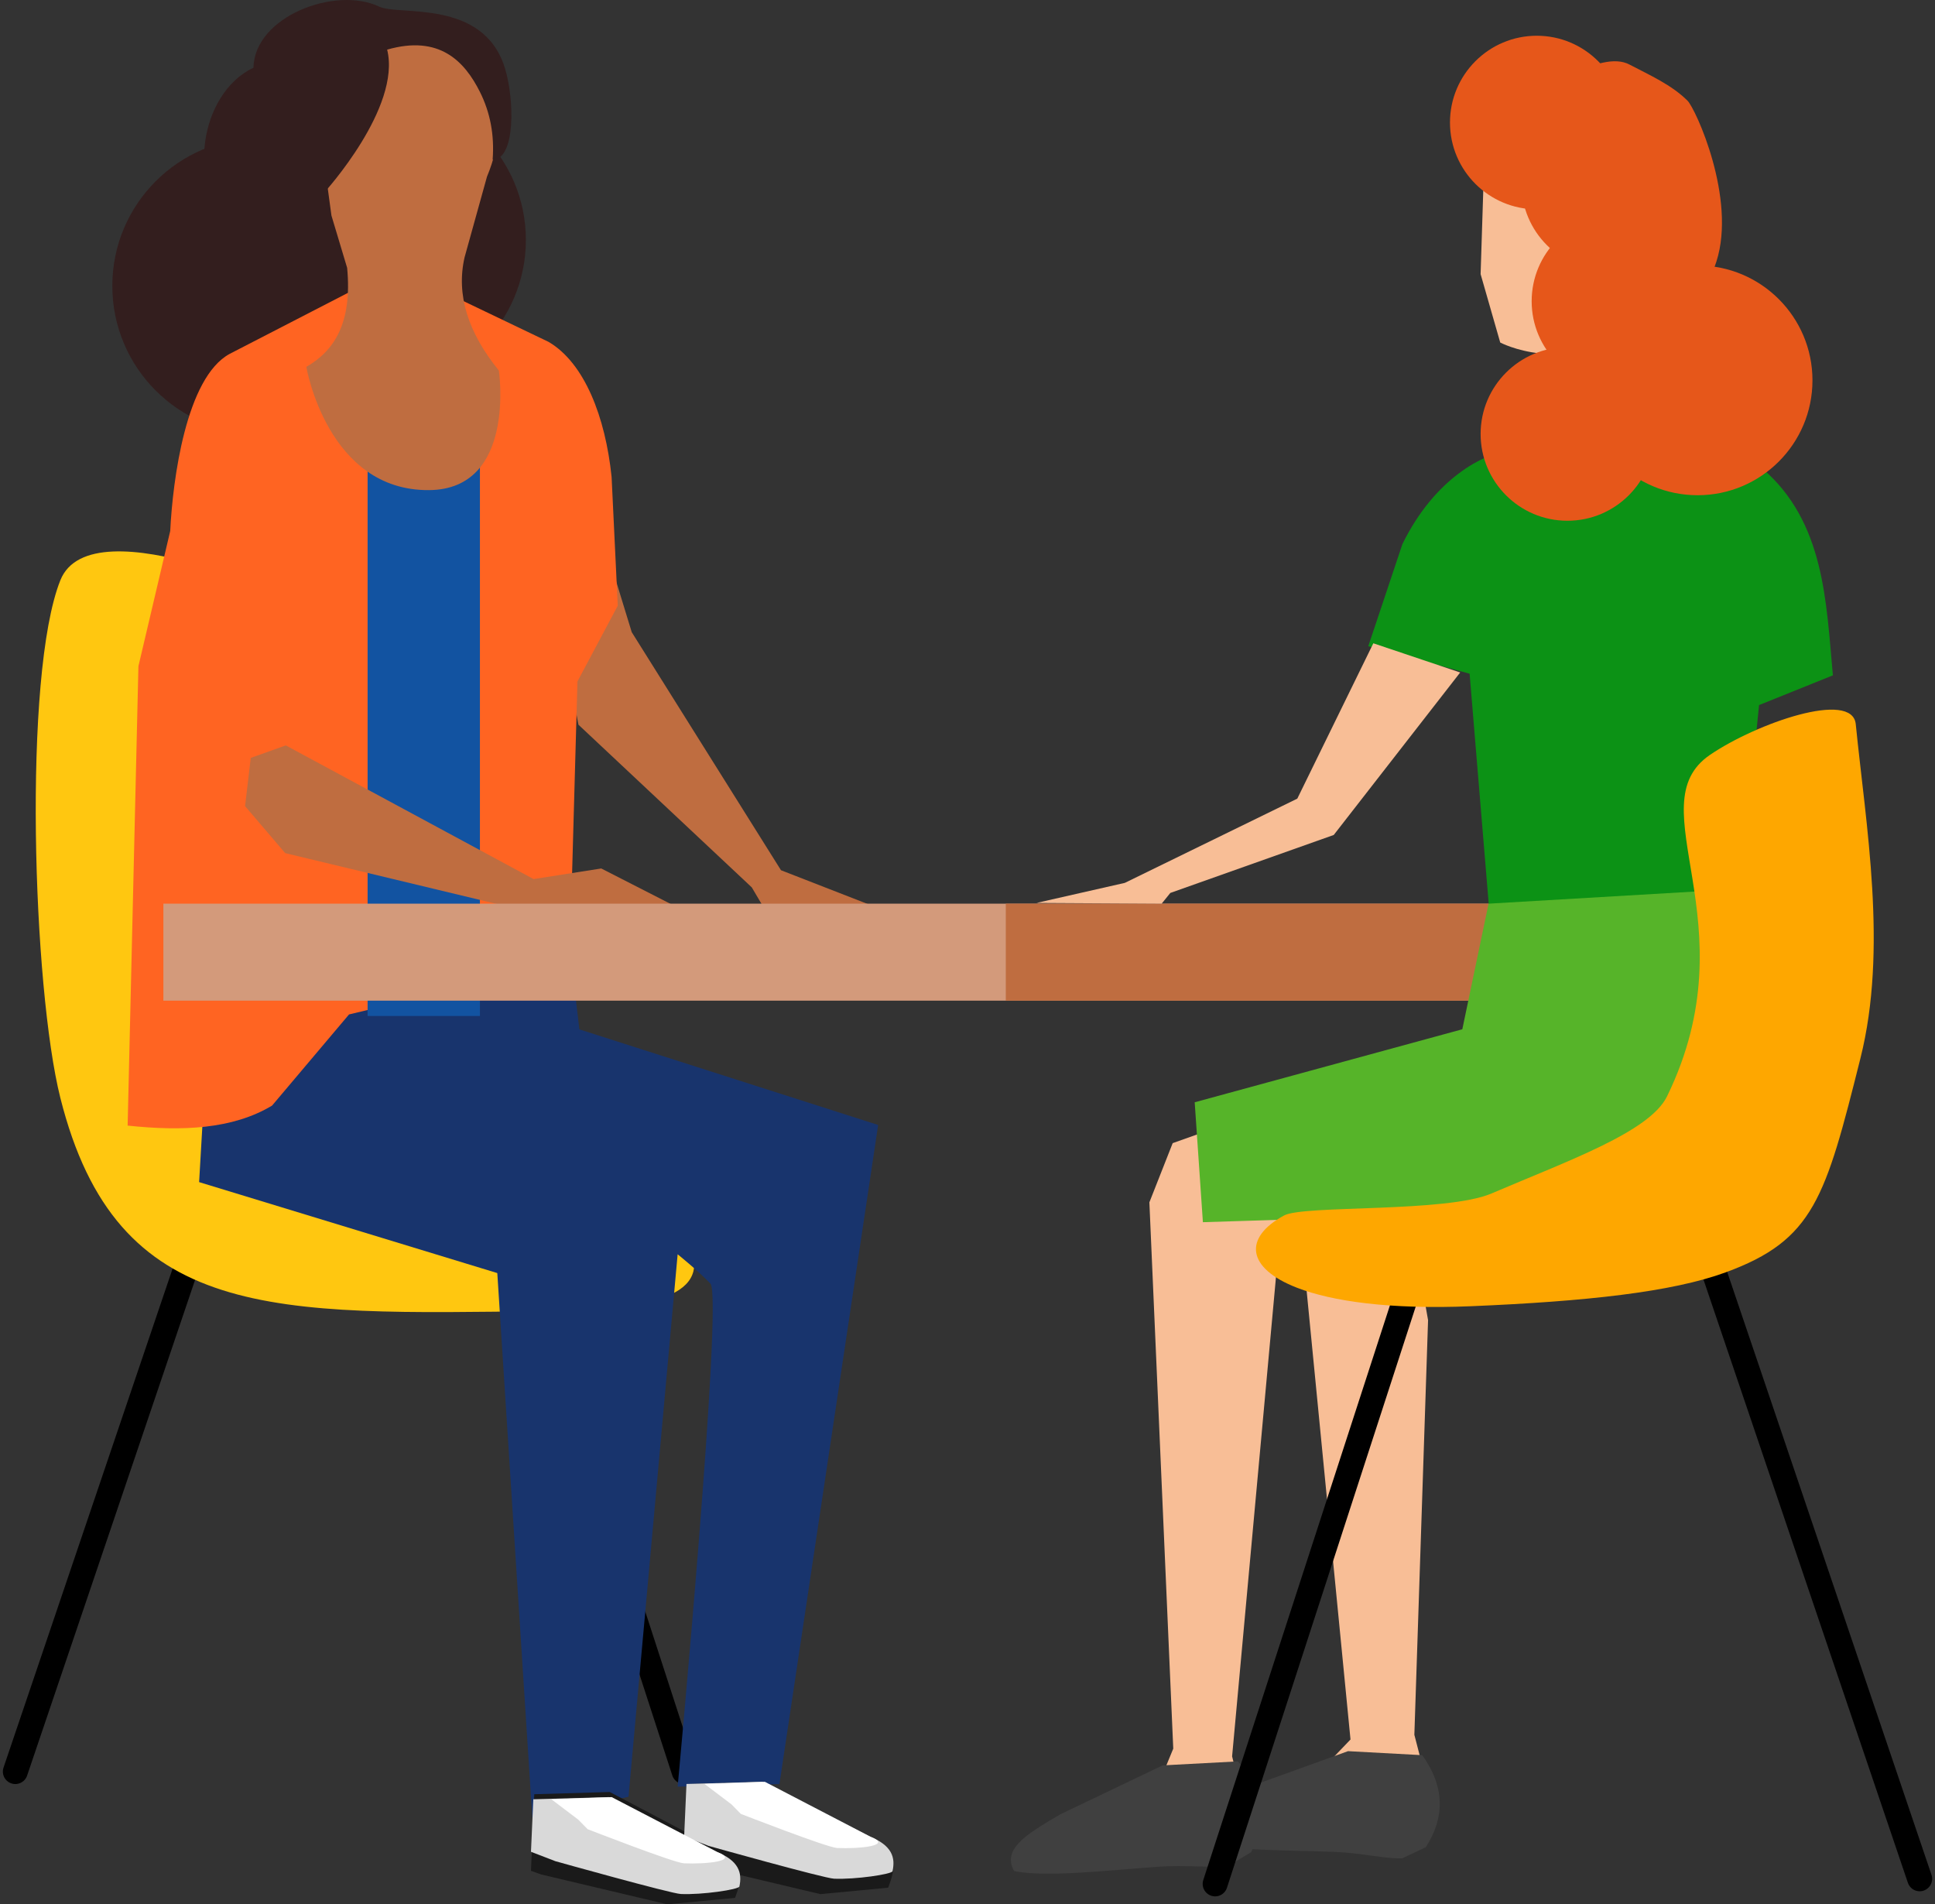
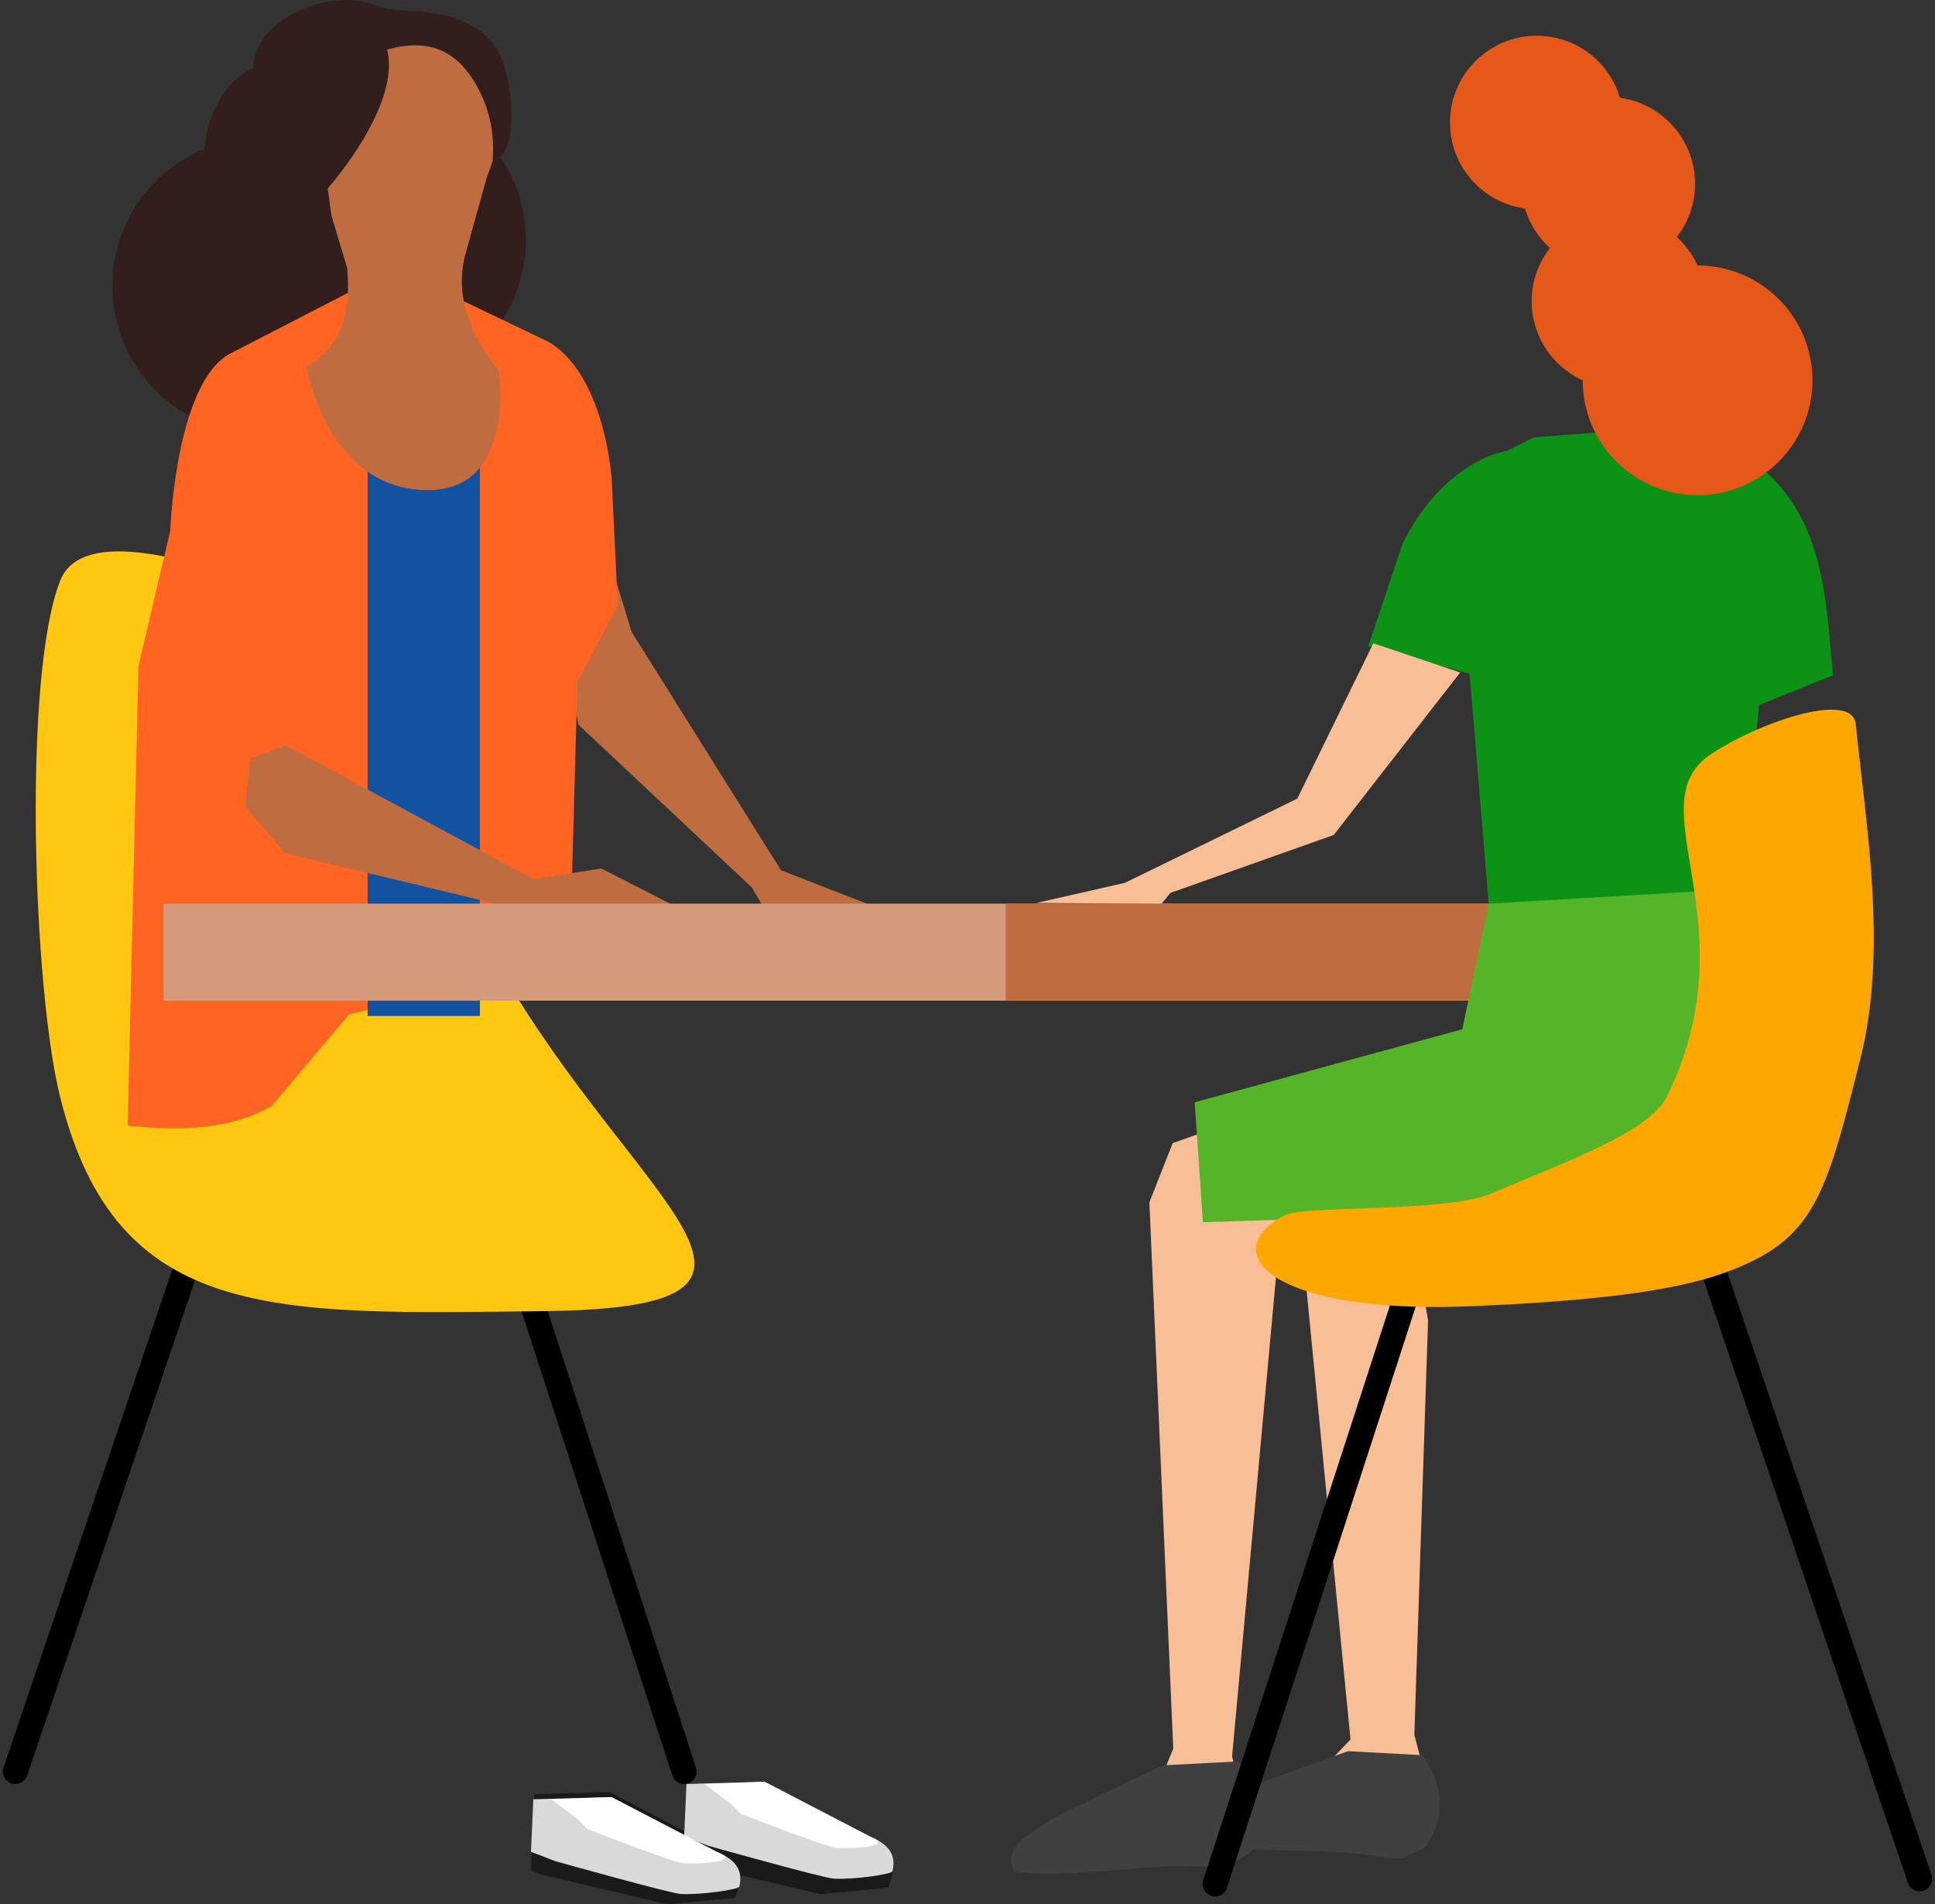
<svg xmlns="http://www.w3.org/2000/svg" width="379px" height="373px" viewBox="0 0 379 373" version="1.1">
  <rect x="0" y="0" width="379" height="373" fill="#333333" stroke="none" />
  <title>Group 37</title>
  <desc>Created with Sketch.</desc>
  <g id="Page-1" stroke="none" stroke-width="1" fill="none" fill-rule="evenodd">
    <g id="Accompagnement-individuel" transform="translate(-889, -192)">
      <g id="Group-37" transform="translate(892, 192)">
        <path d="M93,230 L131,347" id="Stroke-1" stroke="#000000" stroke-width="4.878" stroke-linecap="round" stroke-linejoin="round" />
        <path d="M41,226 L0,347" id="Stroke-2" stroke="#000000" stroke-width="4.878" stroke-linecap="round" stroke-linejoin="round" />
        <path d="M57.938,119.956 C58.256,118.876 14.931,98.329 8.818,113.662 C1.433,132.188 3.432,193.597 8.818,215.037 C19.886,259.091 50.664,257.425 103.461,256.807 C160.704,256.136 121.81,236.56 94.811,189.544 C75.901,156.615 63.721,155.32 63.721,155.32" id="Fill-3" fill="#FFC710" />
        <polygon id="Fill-4" fill="#BF6D40" points="110.323 107 116.639 110.457 120.737 123.826 149.969 170.453 169 177.862 147.31 179 144.248 173.81 110.302 141.953 108 130.124" />
        <path d="M48,27 C64.006,27 77,39.995 77,56 C77,72.007 64.006,85 48,85 C31.994,85 19,72.007 19,56 C19,39.995 31.994,27 48,27 Z" id="Fill-5" fill="#331E1E" />
        <path d="M71,18 C87.006,18 100,30.995 100,46.999 C100,63.005 87.006,76 71,76 C54.994,76 42,63.005 42,46.999 C42,30.995 54.994,18 71,18 Z" id="Fill-6" fill="#331E1E" />
-         <path d="M149.665,349.459 L169,220.349 L110.483,201.626 L107.21,174 L45.165,175.626 L38.607,186.644 L36,231.541 L94.404,249.357 L101.259,356 L120.105,351.934 L129.727,245.678 C129.727,245.678 133.6,248.78 136.145,251.411 C138.69,254.042 129.727,349.954 129.727,349.954 L149.665,349.459 Z" id="Fill-7" fill="#18346D" />
        <path d="M65.365,198.696 L50.29,216.55 C42.569,221.198 32.675,221.598 22,220.471 L24.113,130.49 L30.342,103.994 C30.823,94.094 33.422,73.914 42.002,69.304 L65.365,57.253 L83.648,57 L104.447,66.964 C111.49,71.096 115.581,81.683 116.79,93.405 L118,118.636 L110.105,133.473 L108.569,188.386" id="Fill-8" fill="#FF6422" />
        <polygon id="Fill-9" fill="#1253A1" points="69 199 91 199 91 76 69 76" />
        <path d="M57,71.858 C57,71.858 61.104,96.171 81.047,95.999 C98.175,95.853 94.713,72.583 94.713,72.583 C88.674,65.137 86.314,57.742 87.994,50.405 L92.383,34.603 C97.947,21.267 92.873,9.049 84.263,6.997 C70.005,3.597 58.884,9.407 58.982,16.673 L59.194,22.175 L61.918,42.217 L64.994,52.466 C66.011,63.288 62.461,68.706 57,71.858 Z" id="Fill-10" fill="#BF6D40" />
-         <path d="M42.065,40 L60.593,37.613 C60.593,37.613 75.63,21.082 72.83,9.72 C83.028,6.798 87.963,11.942 91,18 C93.025,22.039 93.856,26.461 93.492,31.266 C97.973,31.266 97.817,19.496 95.873,13.27 C91.633,-0.308 75.132,3.145 71.278,1.301 C62.716,-2.796 46.833,3.215 46.647,13.27 C35.804,18.329 33.851,37.387 42.065,40 Z" id="Fill-11" fill="#331E1E" />
+         <path d="M42.065,40 L60.593,37.613 C60.593,37.613 75.63,21.082 72.83,9.72 C83.028,6.798 87.963,11.942 91,18 C93.025,22.039 93.856,26.461 93.492,31.266 C97.973,31.266 97.817,19.496 95.873,13.27 C91.633,-0.308 75.132,3.145 71.278,1.301 C62.716,-2.796 46.833,3.215 46.647,13.27 C35.804,18.329 33.851,37.387 42.065,40 " id="Fill-11" fill="#331E1E" />
        <path d="M146.43,349 L167.183,359.935 C173.317,362.379 172.35,366.024 170.971,369.739 L157.683,371 L133.026,365.157 L131,364.437 L131.648,349.435 L146.43,349 Z" id="Fill-12" fill="#1A1A1A" />
        <path d="M116.43,351 L137.183,361.935 C143.317,364.379 142.35,368.024 140.971,371.739 L127.683,373 L103.026,367.157 L101,366.437 L101.648,351.435 L116.43,351 Z" id="Fill-13" fill="#1A1A1A" />
        <path d="M146.31,349 L167.16,359.645 C171.783,361.429 172.392,363.871 171.822,366.507 C171.694,367.103 164.514,368.167 160.347,367.978 C158.382,367.888 135.791,361.554 135.791,361.554 L131,359.708 L131.458,349.424 L146.31,349 Z" id="Fill-14" fill="#D9D9D9" />
        <path d="M116.31,352 L137.16,362.645 C141.783,364.429 142.392,366.871 141.822,369.507 C141.694,370.103 134.514,371.167 130.347,370.978 C128.382,370.888 105.791,364.554 105.791,364.554 L101,362.708 L101.458,352.424 L116.31,352 Z" id="Fill-15" fill="#D9D9D9" />
        <path d="M146.809,349 L167.498,359.756 C172.085,361.558 165.086,362.157 160.952,361.966 C159.002,361.876 142.094,355.281 142.094,355.281 L140.269,353.417 L135,349.428 L146.809,349 Z" id="Fill-16" fill="#FFFFFF" />
        <path d="M116.809,352 L137.498,362.756 C142.085,364.558 135.086,365.157 130.952,364.966 C129.003,364.876 112.094,358.281 112.094,358.281 L110.269,356.417 L105,352.428 L116.809,352 Z" id="Fill-17" fill="#FFFFFF" />
        <polygon id="Fill-18" fill="#BF6D40" points="45 157.897 46.114 148.448 52.977 146 101.508 172.183 114.766 170.108 132 178.915 103.421 181 98.186 177.99 52.858 167.102" />
        <polygon id="Fill-19" fill="#D39A7B" points="29 196 329 196 329 177 29 177" />
        <polygon id="Fill-20" fill="#BF6D40" points="194 196 329 196 329 177 194 177" />
        <path d="M288.918,181 L284.846,131.954 L265,126.572 L271.683,106.574 C278.121,93.436 287.796,88.934 292.169,88.316 L297.506,85.663 L318.882,84 C326.962,84.944 335.025,85.631 342.146,91.737 C354.392,102.237 354.675,117.875 356,132.28 L341.54,138.102 L337.696,176.51 L288.918,181 Z" id="Fill-21" fill="#0C9215" />
        <polygon id="Fill-22" fill="#F8BE96" points="276.935 351.02 274.024 339.794 276.709 258.575 273.867 242.467 316.295 236.895 348 217.302 318.608 206.059 291.133 201 226.688 223.906 222.124 235.501 226.801 342.506 220 359 241.382 356.354 238.327 344.018 247.623 242.467 251.912 242.467 261.516 340.715 252.668 349.956" />
        <path d="M288.559,177.002 L283.418,201.602 L231,215.903 L232.606,239.39 L283.418,237.808 C283.418,237.808 317.173,246.523 333.126,238.821 C340.012,235.497 347.535,237.32 351.055,223.838 C353.371,214.962 350.87,200.075 349.51,191.068 L339.601,174 L288.559,177.002 Z" id="Fill-23" fill="#56B429" />
        <polygon id="Fill-24" fill="#F8BE96" points="283 131.719 265.988 126 251.097 156.428 217.315 172.929 200 176.86 224.531 177 226.226 174.901 258.234 163.545" />
-         <path d="M297.953,87.189 C298.61,90.632 300.931,94.591 307.601,93.926 C312.305,93.459 315.372,92.145 316.169,86.449 L319.581,73.154 L324.428,56.017 C330.571,41.557 324.968,28.305 315.46,26.08 C299.716,22.395 287.436,28.694 287.545,36.575 L287,53.692 L290.844,67.09 C290.844,67.09 293.93,68.729 298.718,69.234 L297.953,87.189 Z" id="Fill-25" fill="#F8BE96" />
-         <path d="M285.886,29.318 L290.639,31.06 L303.387,31.124 L313.835,39.871 C305.253,66.774 307.727,77.942 321.591,88.544 C321.591,88.544 329.603,94.022 337.787,88.616 C339.524,87.468 330.134,80.884 328.392,74.821 C324.828,62.407 330.712,58.952 333.19,51.213 C337.145,38.878 329.126,21.311 327.521,19.716 C324.409,16.625 320.18,14.746 316.159,12.643 C310.447,9.656 300.252,17.816 285.642,22.038 C284.067,22.494 285.886,29.318 285.886,29.318 Z" id="Fill-26" fill="#E6571A" />
        <path d="M329.5,52 C341.919,52 352,62.081 352,74.499 C352,86.917 341.919,97 329.5,97 C317.081,97 307,86.917 307,74.499 C307,62.081 317.081,52 329.5,52 Z" id="Fill-27" fill="#E6571A" />
-         <path d="M304,68 C313.384,68 321,75.616 321,85 C321,94.382 313.384,102 304,102 C294.618,102 287,94.382 287,85 C287,75.616 294.618,68 304,68 Z" id="Fill-28" fill="#E6571A" />
        <path d="M314,42 C323.384,42 331,49.616 331,59 C331,68.382 323.384,76 314,76 C304.618,76 297,68.382 297,59 C297,49.616 304.618,42 314,42 Z" id="Fill-29" fill="#E6571A" />
        <path d="M298,7 C307.384,7 315,14.618 315,24 C315,33.384 307.384,41 298,41 C288.618,41 281,33.384 281,24 C281,14.618 288.618,7 298,7 Z" id="Fill-30" fill="#E6571A" />
        <path d="M312,19 C321.382,19 329,26.616 329,36 C329,45.382 321.382,53 312,53 C302.616,53 295,45.382 295,36 C295,26.616 302.616,19 312,19 Z" id="Fill-31" fill="#E6571A" />
        <path d="M261.03,343 L240.387,350.445 C233.145,353.758 228.566,356.081 230.408,360.563 C236.481,362.504 248.164,362.355 258.344,362.723 C263.472,362.909 268.507,364.14 271.669,363.987 L276.255,361.817 C279.925,356.137 280.124,350.162 275.575,343.786 L261.03,343 Z" id="Fill-32" fill="#404040" />
        <path d="M224.717,345.786 L204.651,355.386 C197.685,359.449 193.303,362.244 195.627,366.488 C201.961,367.759 213.739,366.354 224.055,365.624 C229.25,365.256 234.459,365.935 237.635,365.443 L242.038,362.799 C245.156,356.774 244.737,350.831 239.482,345 L224.717,345.786 Z" id="Fill-33" fill="#404040" />
        <path d="M273,252 L235,369" id="Stroke-34" stroke="#000000" stroke-width="4.878" stroke-linecap="round" stroke-linejoin="round" />
        <path d="M332,247 L373,368" id="Stroke-35" stroke="#000000" stroke-width="4.878" stroke-linecap="round" stroke-linejoin="round" />
        <path d="M331.927,147.858 C341.075,141.619 359.81,135.122 360.48,141.845 C362.457,161.674 366.779,185.833 361.4,207.267 C354.532,234.64 352.297,242.886 334.975,249.225 C324.423,253.086 307.652,254.903 285.108,255.85 C269.23,256.517 257.929,254.895 251.06,252.24 C241.161,248.412 240.461,242.438 248.515,238.07 C252.336,235.998 280.24,237.573 289.125,233.771 C304.119,227.354 320.116,221.707 323.515,214.743 C340.157,180.64 317.387,157.776 331.927,147.858 Z" id="Fill-36" fill="#FEA700" />
      </g>
    </g>
  </g>
</svg>